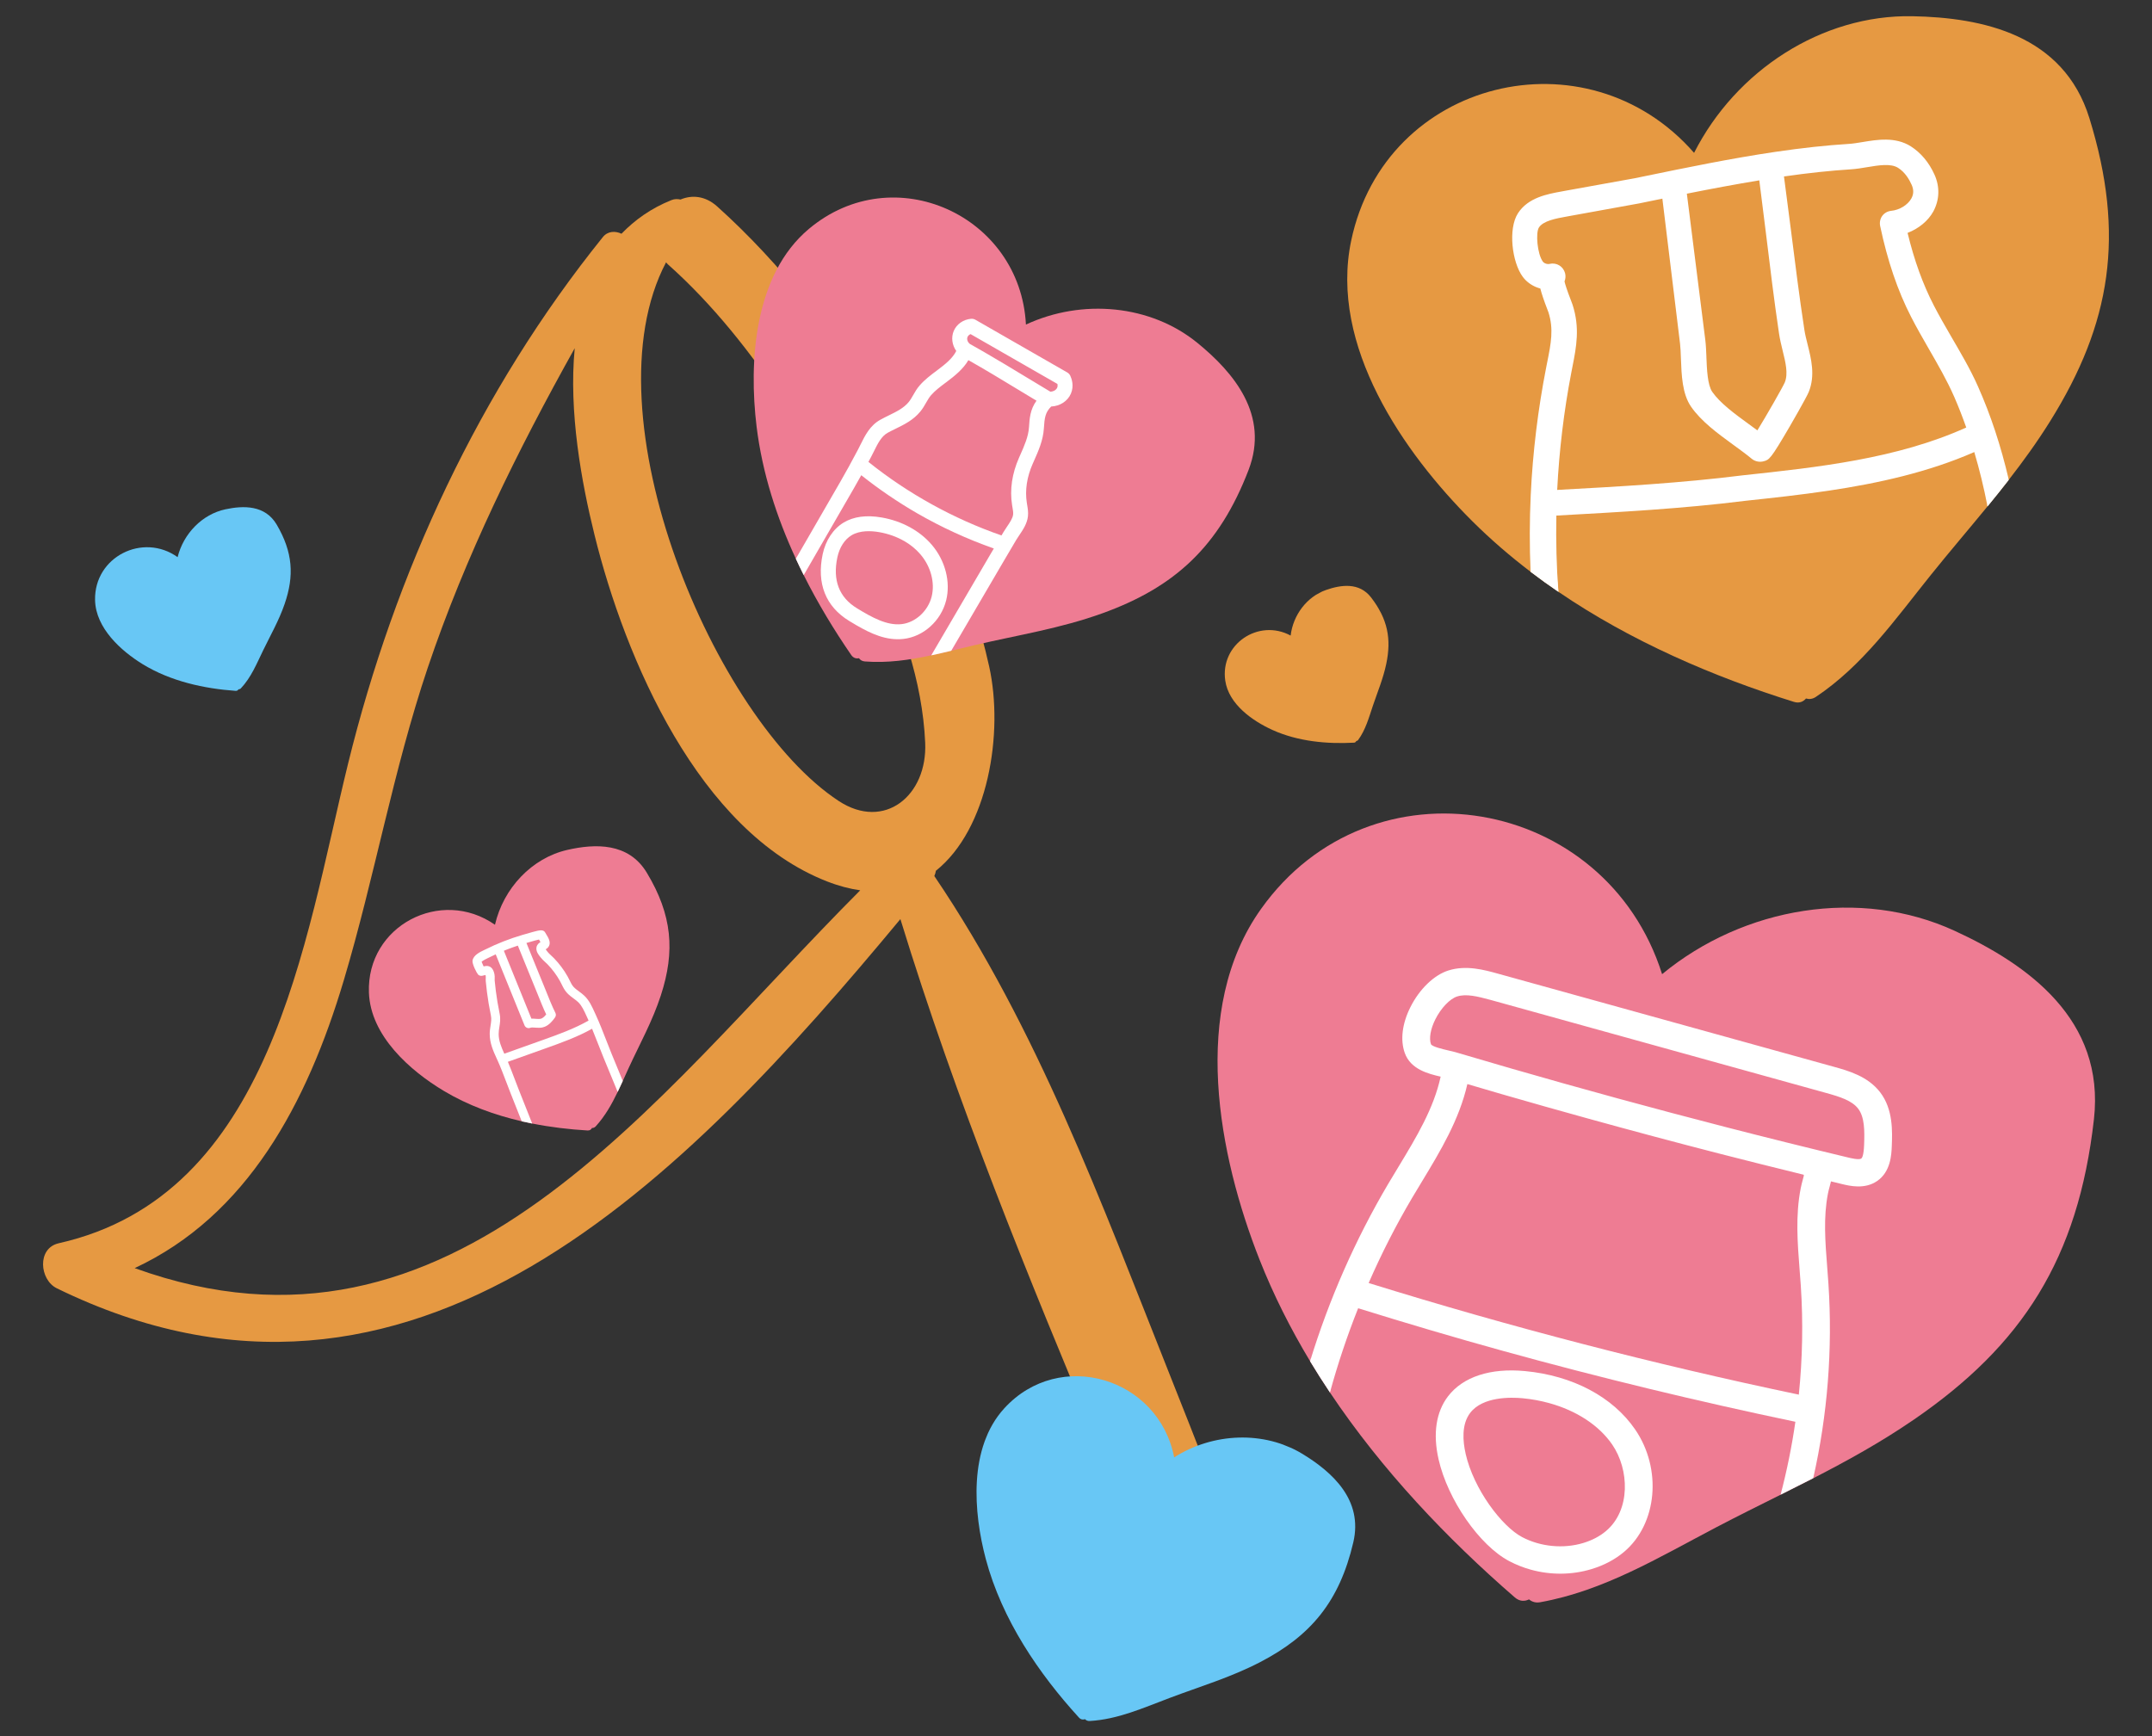
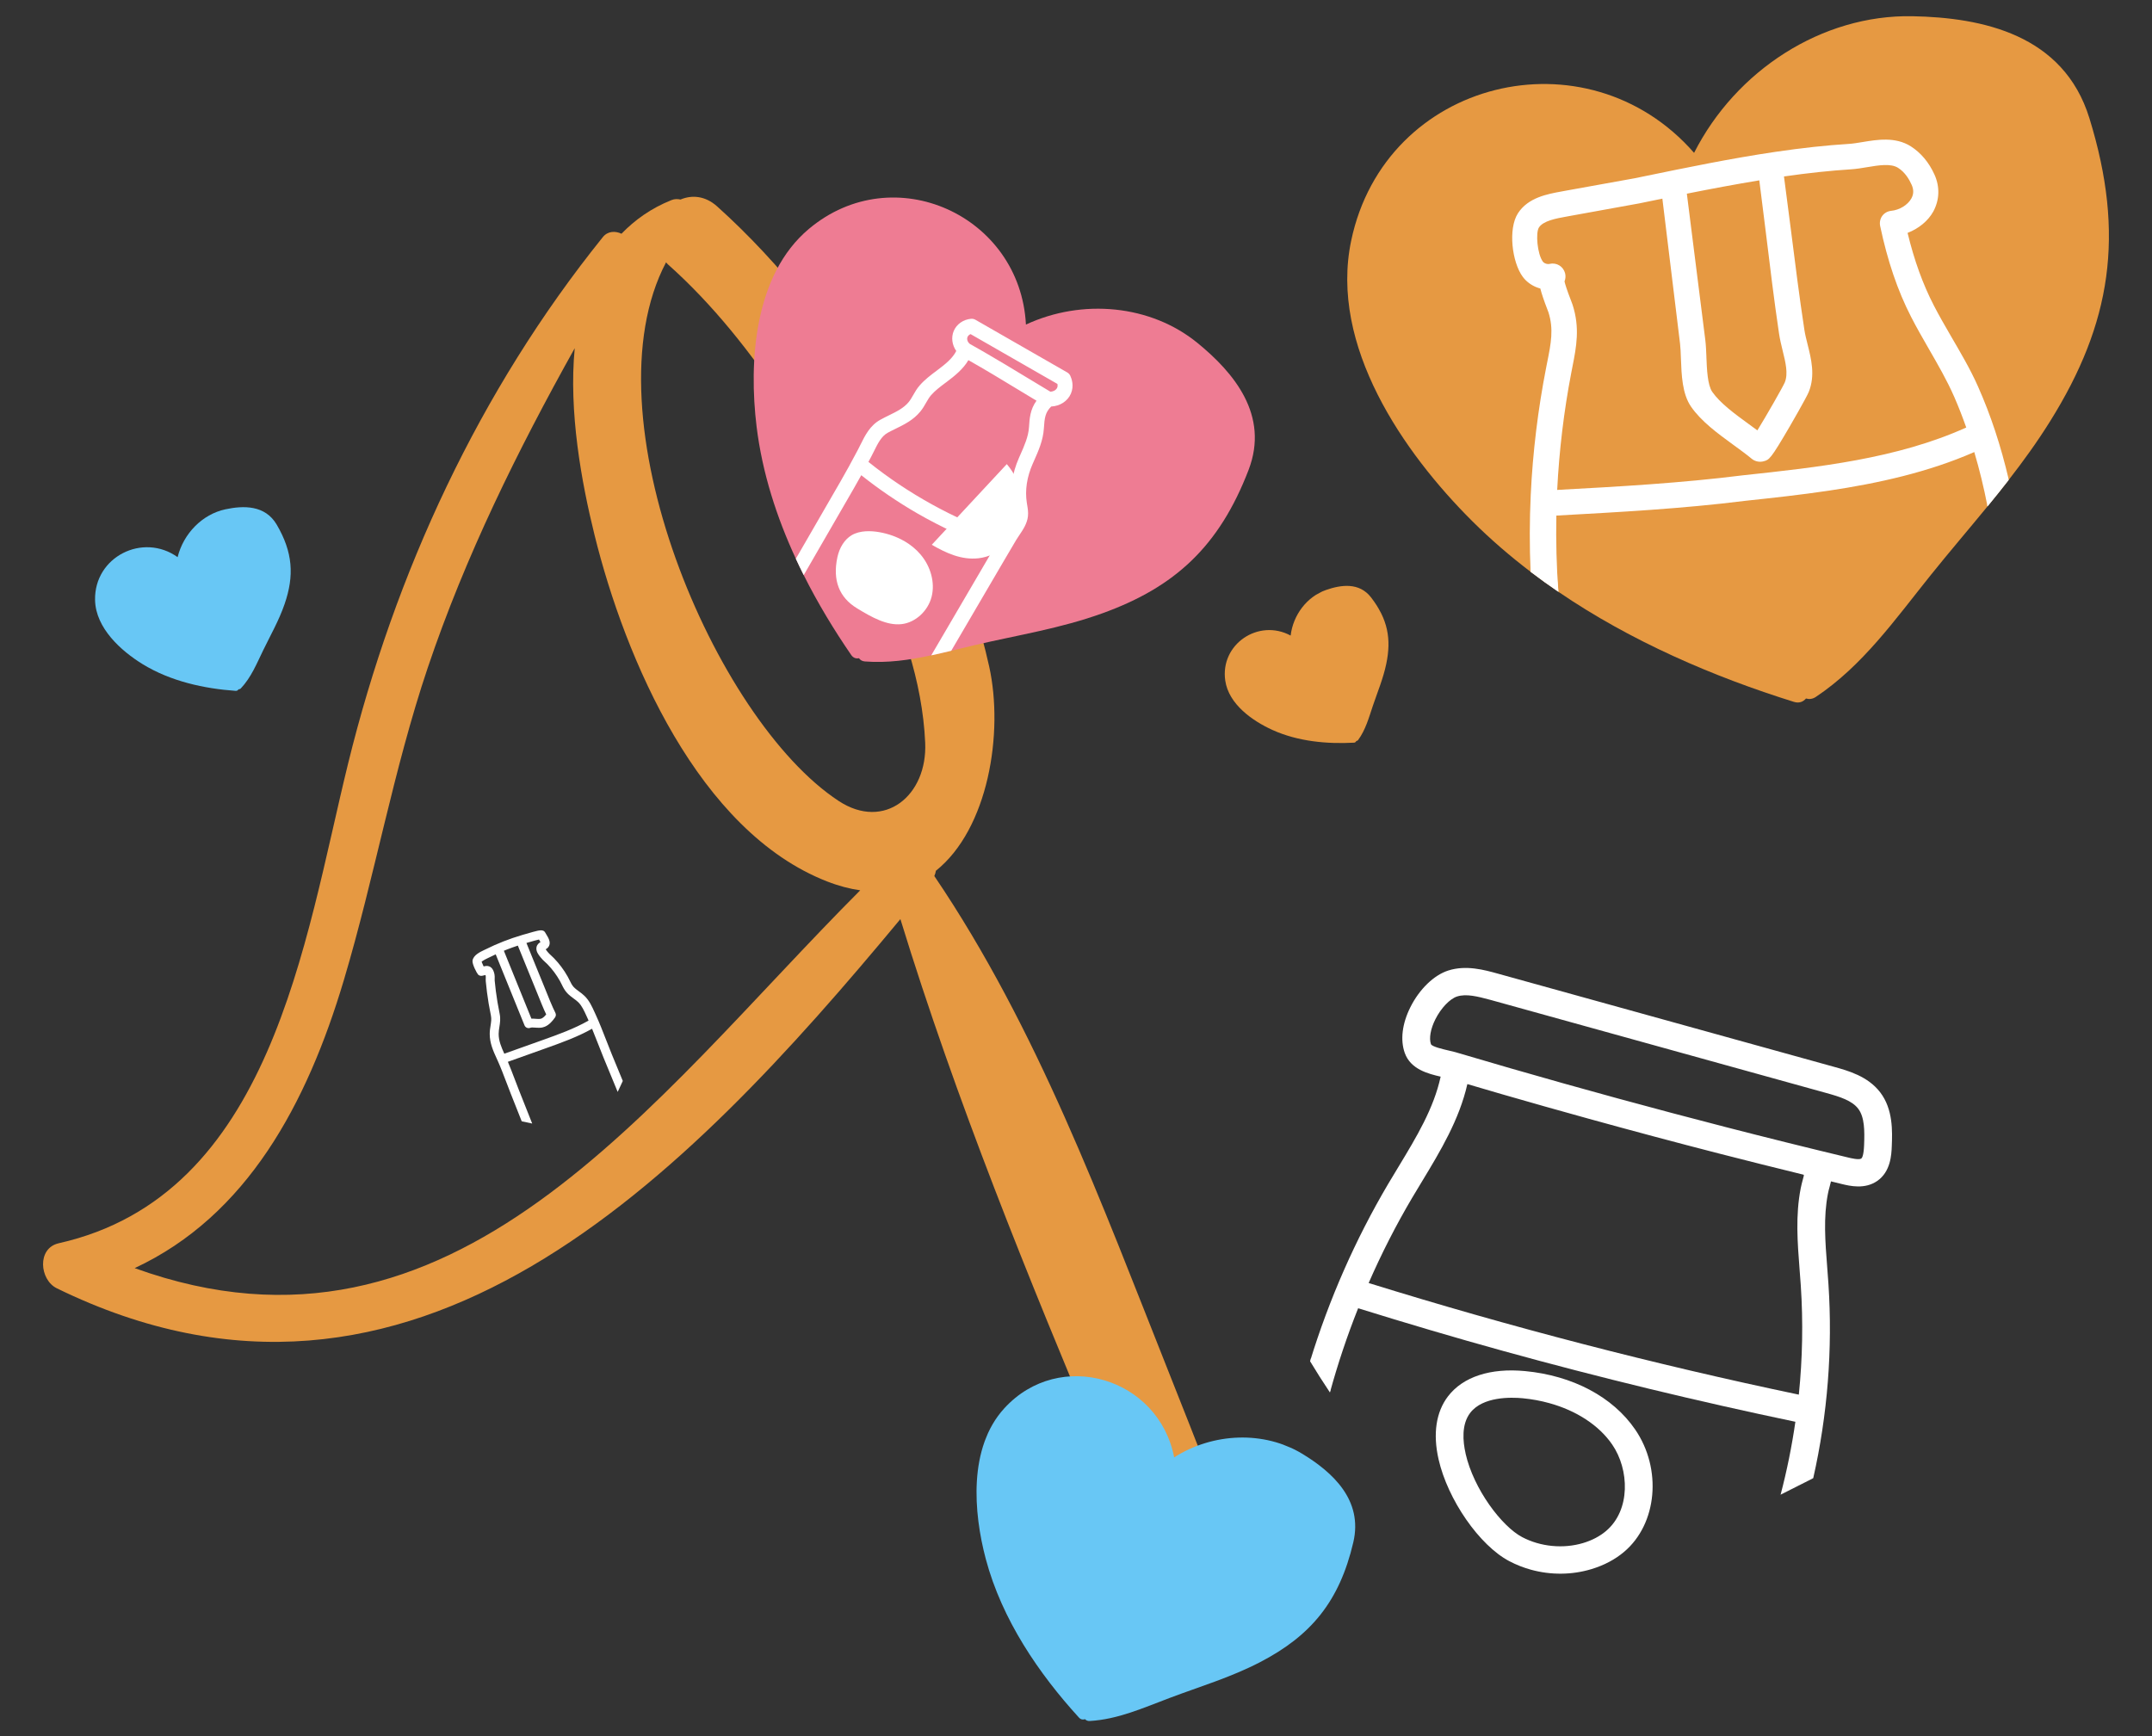
<svg xmlns="http://www.w3.org/2000/svg" id="Vrstva_1" data-name="Vrstva 1" viewBox="0 0 1500 1210.42">
  <rect x="0" y="0" width="1500" height="1210.42" fill="#333333" stroke="none" />
  <defs>
    <style>
      .cls-1 {
        fill: #e69942;
      }

      .cls-1, .cls-2, .cls-3, .cls-4, .cls-5 {
        stroke-width: 0px;
      }

      .cls-2 {
        fill: none;
      }

      .cls-6 {
        clip-path: url(#clippath-1);
      }

      .cls-3 {
        fill: #fff;
      }

      .cls-4 {
        fill: #68c7f5;
      }

      .cls-7 {
        clip-path: url(#clippath);
      }

      .cls-8 {
        mask: url(#mask-1);
      }

      .cls-9 {
        mask: url(#mask);
      }

      .cls-5 {
        fill: #ee7c93;
      }
    </style>
    <clipPath id="clippath">
      <rect class="cls-2" x="679.81" y="957.59" width="230.51" height="266.62" transform="translate(-515.7 1413.54) rotate(-67.74)" />
    </clipPath>
    <clipPath id="clippath-1">
      <rect class="cls-2" x="859.13" y="420.75" width="119.73" height="103.52" transform="translate(-114.12 494.4) rotate(-28.42)" />
    </clipPath>
    <mask id="mask" x="940.42" y="13.38" width="528.6" height="476.36" maskUnits="userSpaceOnUse">
      <g id="mask2_99_2" data-name="mask2 99 2">
        <path class="cls-3" d="M1428.28,294.39c-24.55,39.38-54.71,71.72-83.26,107.32-24.67,30.77-46.9,62.42-79.37,84.13-2.36,1.59-4.74,1.75-6.87,1.13-1.86,2.22-4.67,3.5-8.35,2.34-79.14-24.68-161.35-63.86-223.23-125.42-47.69-47.49-99.34-121.82-84.04-194.69,23.55-112.29,163.52-146.18,237.96-60.95,29.05-57.29,88.79-96.03,151.48-94.83,48.7.91,104.94,12.73,122.86,70.75,25.05,81.1,15.03,142.62-27.18,210.23Z" />
      </g>
    </mask>
    <mask id="mask-1" x="849.83" y="567.56" width="611.21" height="549.66" maskUnits="userSpaceOnUse">
      <g id="mask3_99_2" data-name="mask3 99 2">
        <path class="cls-3" d="M1334.58,990c-44.06,30.22-90.85,50.46-137.4,74.85-40.23,21.1-78.3,44.26-122.62,52.2-3.23.57-5.82-.33-7.77-1.98-2.99,1.47-6.53,1.55-9.89-1.37-72.19-62.56-140.92-141.85-177.84-235.37-28.47-72.16-48.7-174.44,1.06-244.28,76.65-107.69,240.08-78.88,279.35,45.43,57.11-47.09,138.05-60.41,203.72-30.24,50.99,23.45,104.9,61.84,97.08,131.36-10.98,97.16-49.94,157.47-125.7,209.4Z" />
      </g>
    </mask>
  </defs>
-   <path class="cls-5" d="M460.64,693.87c-5.83,17.92-14.57,33.61-22.34,50.44-1.43,3.08-2.81,6.18-4.2,9.24-1.16,2.57-2.33,5.12-3.56,7.64-4.15,8.64-8.8,16.88-15.32,24.03-.78.86-1.7,1.16-2.6,1.12-.52,1.05-1.49,1.83-3.06,1.74-12.65-.74-25.66-2.27-38.6-4.84-2.44-.48-4.87-1-7.31-1.56-18.94-4.38-37.53-11.14-54.34-21.21-23.45-14.05-51.07-38.31-52.16-68.51-1.68-46.57,50.19-73.61,87.86-47.29,5.86-25.42,25.63-46.53,50.47-52.19,19.28-4.4,42.61-5.24,55.34,15.88,17.79,29.51,19.85,54.74,9.82,85.51Z" />
  <path class="cls-3" d="M426.48,735.07c-1.34-3.29-2.73-6.83-3.94-9.96-2.31-5.94-4.7-12.09-7.4-17.94-.24-.5-.47-1.01-.7-1.52-1.81-4-3.68-8.14-7-11.37-1.25-1.22-2.6-2.22-3.91-3.17-1.36-1.01-2.65-1.96-3.67-3.05-1.18-1.28-1.97-2.9-2.81-4.62-.4-.79-.84-1.68-1.33-2.58-2.63-4.69-5.86-9.04-9.62-12.91-.61-.63-1.24-1.21-1.86-1.78-.94-.87-1.83-1.69-2.51-2.55l-.3-.38c-.55-.69-.87-1.15-1.08-1.47.79-.45,1.86-1.18,2.44-2.56,1.13-2.67-.61-5.54-2.01-7.84l-.07-.11c-.23-.38-.44-.72-.55-.95-1.3-2.63-4.12-1.88-8.79-.62-2.75.73-5.82,1.65-6.96,1.99l-.51.15c-4.37,1.28-8.73,2.78-12.96,4.44-4.26,1.66-8.47,3.54-12.51,5.56-.25.12-.53.25-.87.41-3.01,1.43-7.56,3.59-8.19,7.39-.4,2.43,3.12,9.01,3.9,9.78.72.69,1.76,1.01,2.74.84.78-.14,1.45-.31,2.05-.47.11-.03.21-.06.32-.09.05.18.11.42.17.7.07.35.05.99.03,1.63-.02.67-.05,1.37.02,2.1.27,2.75.54,5.22.84,7.54.65,5.18,1.55,10.52,2.74,16.34.48,2.38.16,4.39-.24,6.95-.29,1.82-.59,3.69-.59,5.87,0,6.42,2.48,11.87,4.88,17.14l.67,1.46c2.19,4.86,4.13,10,6.02,14.97l.06.14c.93,2.47,1.89,5.01,2.87,7.48,2.6,6.56,5.2,13.12,7.8,19.67,2.44.56,4.87,1.08,7.31,1.56l-1.24-3.11c-2.7-6.8-5.4-13.59-8.09-20.4-.98-2.48-1.95-5.04-2.9-7.53-1.55-4.09-3.08-8.09-4.73-11.99l26.47-9.45c5.35-1.91,10.88-3.88,16.31-6.09,6.07-2.46,11.29-4.92,15.9-7.51,1.44,3.49,2.85,7.07,4.06,10.19,1.29,3.33,2.62,6.76,3.99,10.07l9.33,22.62c.15.37.31.75.48,1.15,1.23-2.52,2.4-5.07,3.56-7.64l-7.62-18.48ZM353.19,661.99c2.5-.98,5.11-1.92,7.77-2.79l4.11,10.14c1.68,4.15,3.38,8.3,5.08,12.44,1.14,2.77,2.27,5.54,3.4,8.32,1.38,3.38,2.76,6.77,4.12,10.17,1.05,2.64,2.2,5.11,3.05,6.9-1.46,1.82-2.74,2.82-3.93,3.06-.67.14-1.52.1-2.42.06-.32-.02-.63-.04-1.02-.07-.9-.07-1.9-.15-2.94-.09h0s-19.2-47.34-19.2-47.34c.66-.27,1.32-.54,1.98-.8ZM378.42,724.97l-26.9,9.59c-2.08-4.58-3.95-8.96-3.94-13.76,0-1.71.24-3.28.51-4.94.44-2.77.9-5.64.19-9.1-1.16-5.67-2.02-10.87-2.67-15.9-.29-2.28-.55-4.69-.81-7.35-.03-.35-.01-.83.01-1.35.02-.93.06-1.98-.17-3.06-.84-4.01-2.82-5.92-5.88-5.7-.57.05-1.12.17-1.67.3-.55-1.14-1.12-2.44-1.4-3.23.38-.37,1.48-1.2,4.53-2.65.37-.18.7-.33.99-.47,1.37-.68,2.79-1.37,4.31-2.06l20.09,49.52c.64,1.57,2.45,2.33,4.04,1.68.75-.3,1.95-.21,3.21-.12.39.03.78.05,1.17.07,1.18.06,2.53.12,3.96-.16.58-.12,1.16-.29,1.72-.52,3.2-1.3,5.52-4.16,7.18-6.51.64-.92.75-2.11.26-3.11-1.08-2.23-2.48-5.16-3.69-8.18-1.38-3.41-2.75-6.8-4.14-10.21-1.13-2.77-2.27-5.55-3.4-8.33l-.21-.51c-1.63-3.97-3.25-7.93-4.86-11.9l-3.91-9.65c4.76-1.41,7.35-2.08,8.76-2.4.51.84.82,1.42,1.01,1.81-.94.55-2.4,1.57-2.77,3.64-.5,2.75,1.46,5.2,2.62,6.66l.27.34c.99,1.27,2.11,2.3,3.21,3.32.57.52,1.11,1.01,1.6,1.51,3.38,3.49,6.29,7.41,8.66,11.64.41.73.79,1.51,1.18,2.3,1,2.04,2.03,4.14,3.82,6.07,1.4,1.51,2.97,2.67,4.53,3.82,1.18.87,2.31,1.69,3.25,2.61,2.49,2.44,4.12,6.05,5.7,9.53.24.52.47,1.04.71,1.55.26.57.51,1.13.76,1.7-10,5.71-21.1,9.67-31.83,13.51Z" />
  <path class="cls-1" d="M869.76,1089.1c-52.58-122.29-5.29-7.22-54.87-131.91-47.16-118.59-91.71-240.24-163.64-346.49.55-1.25.91-2.45,1.09-3.67,36.43-29.1,47.42-95.97,37.14-142.42-25.17-113.76-102.82-242.83-189.61-320.71-8.38-7.52-17.68-8.1-25.53-4.81-2-.43-4.12-.48-6.31.4-14.28,5.73-25.57,13.85-34.84,23.45-4.24-2.04-9.53-1.95-12.97,2.31-86.18,107.02-144.9,233.9-177.62,367.17-30.56,124.47-53.33,300.89-201.63,334.27-15.37,3.46-13.38,25.53-1.38,31.4,248.53,121.53,438.2-77.01,588.01-257.37,38.81,126.46,89.07,249.81,140.23,371.62,46.23,110.08,4.15,46.68,89.36,133.13,16.38,16.62,21.53-35.5,12.58-56.35ZM465.5,184.24c61.95,55.16,108.46,135.89,143.88,209.78,18.63,38.87,33.57,80.4,35.5,123.74,1.64,36.85-28.4,61.53-60.28,40.62-86.49-56.71-176.45-268.96-120.35-375.5.44.45.76.92,1.25,1.36ZM93.85,884.04c78.41-36.54,120.14-114.62,145.8-200.7,21.5-72.12,34.48-146.56,58.52-217.91,26.25-77.87,62.53-151.22,102.43-222.7-4.27,44.3,4.65,93.23,13.82,130.29,21.29,86.13,72.55,206.51,162.08,241.45,8.18,3.19,15.85,5.17,23.09,6.19-146.06,146.43-282.7,343.98-505.74,263.37Z" />
  <path class="cls-5" d="M870.29,327.61c-20.47,53.3-51.35,81.67-101.79,99.89-29.36,10.61-58.78,15.17-88.68,22.13-5.63,1.31-11.22,2.69-16.79,4.03-4.65,1.12-9.29,2.21-13.93,3.19-15.27,3.27-30.53,5.48-46.26,4.26-1.92-.14-3.24-1.03-4.11-2.26-1.89.41-3.91-.07-5.39-2.22-11.96-17.39-23.29-36.06-33.13-55.71-1.89-3.77-3.73-7.58-5.49-11.42-13.44-29.04-23.42-60.03-27.35-92.03-5.49-44.97-1.91-105.76,36.48-137.93,59.16-49.61,147.31-9.32,151.25,66.72,39.2-18.23,86.92-13.88,119.6,12.84,25.39,20.73,50.23,50.37,35.59,88.51Z" />
  <g>
    <path class="cls-3" d="M746.03,261.96c-.45-.96-1.18-1.77-2.14-2.33l-63.98-36.71c-.94-.54-2.01-.77-3.08-.68-5.41.48-10.03,3.73-12.04,8.46-1.9,4.46-1.2,9.82,1.75,13.97-2.57,5.16-7.75,9.32-13.29,13.45l-.39.3c-4.07,3.04-8.28,6.19-11.83,10.27-1.95,2.22-3.26,4.54-4.55,6.78-1.01,1.77-1.97,3.43-3.12,4.83-3.45,4.18-8.46,6.65-13.8,9.26-1.94.95-3.94,1.94-5.91,3.03-7.25,3.99-10.73,11.05-13.86,17.36-.56,1.14-1.13,2.29-1.71,3.4-4.61,8.74-8.47,15.76-12.14,22.11l-31.22,54.04c1.76,3.84,3.6,7.65,5.49,11.42l34.79-60.22c1.72-2.97,3.47-6.07,5.32-9.43,12.36,9.82,25.44,18.72,38.9,26.5,16.87,9.74,34.86,18,53.5,24.59l-.41.7c-.65,1.1-1.3,2.18-1.94,3.28l-33.53,57.29c-2.58,4.41-5.16,8.81-7.74,13.22,4.64-.98,9.28-2.07,13.93-3.19.51-.88,1.03-1.75,1.54-2.63l34.78-59.42c2.99-5.09,5.97-10.18,8.99-15.25.59-1,1.32-2.07,2.09-3.21,2.58-3.81,5.5-8.12,6.07-13.22.33-2.89-.14-5.58-.54-7.95-.07-.47-.16-.94-.23-1.41-1.38-8.8.01-18.01,4.13-27.37l.84-1.88c3.14-7.07,6.38-14.38,6.9-22.61.47-7.34.9-11.18,5.11-15.33,6.15-.28,11.5-3.76,13.74-8.99,2.34-5.45.49-10.51-.42-12.43ZM717.22,297.97c-.41,6.43-3.28,12.87-6.05,19.12l-.84,1.88c-4.94,11.19-6.58,22.33-4.88,33.12.07.42.14.86.21,1.29l.05.28c.32,1.84.62,3.6.46,5.03-.28,2.59-2.35,5.65-4.39,8.65-.8,1.2-1.64,2.43-2.38,3.67-.39.65-.79,1.31-1.17,1.97l-.16.29c-33.24-11.5-65.26-29.2-92.74-51.25h-.02c.65-1.22,1.32-2.47,2-3.77.64-1.21,1.27-2.46,1.89-3.72,2.64-5.35,5.14-10.41,9.56-12.84,1.75-.97,3.63-1.89,5.5-2.8,6.06-2.97,12.32-6.05,17.18-11.94,1.72-2.08,2.93-4.21,4.11-6.27,1.08-1.89,2.11-3.67,3.39-5.14,2.83-3.26,6.58-6.07,10.23-8.79l.39-.29c5.83-4.35,11.77-9.12,15.44-15.4,11.75,6.65,23.36,13.68,34.62,20.52,4.28,2.59,8.56,5.19,12.85,7.76-4.46,6.12-4.86,12.48-5.25,18.63ZM736.89,270.26c-.7,1.61-2.58,2.7-4.77,2.79-5.72-3.4-11.36-6.82-17.13-10.32-9.02-5.47-18.94-11.49-28.98-17.29h0c-3.32-1.93-6.67-3.82-9.99-5.68-1.61-1.27-2.29-3.31-1.6-4.9.37-.85,1.13-1.56,2.11-1.94l60.54,34.74c.16.77.19,1.71-.18,2.6Z" />
-     <path class="cls-3" d="M649.47,379.78c-8.4-9.82-20.81-16.57-34.93-19.03-10.61-1.85-19.52-.66-26.49,3.53-7.24,4.36-12.56,12.39-14.62,22.04-4.33,20.43,2.07,36.54,18.51,46.57,1.75,1.07,3.5,2.12,5.24,3.12h.02c9.81,5.67,20.55,10.73,32.5,9.4,13.96-1.56,26.22-12.61,29.79-26.87,3.23-12.89-.61-27.75-10.02-38.76ZM649.37,415.94c-2.51,10.02-11.32,18.08-20.93,19.15-10.15,1.13-20.49-4.57-31.09-11.04-12.48-7.61-17.08-19.55-13.69-35.5,1.45-6.88,5.05-12.49,9.85-15.38,5.93-3.57,13.78-3.16,19.32-2.2,6.35,1.11,12.26,3.23,17.42,6.21l.02-.02c4.35,2.52,8.18,5.65,11.29,9.29,7.26,8.48,10.25,19.78,7.81,29.49Z" />
+     <path class="cls-3" d="M649.47,379.78h.02c9.81,5.67,20.55,10.73,32.5,9.4,13.96-1.56,26.22-12.61,29.79-26.87,3.23-12.89-.61-27.75-10.02-38.76ZM649.37,415.94c-2.51,10.02-11.32,18.08-20.93,19.15-10.15,1.13-20.49-4.57-31.09-11.04-12.48-7.61-17.08-19.55-13.69-35.5,1.45-6.88,5.05-12.49,9.85-15.38,5.93-3.57,13.78-3.16,19.32-2.2,6.35,1.11,12.26,3.23,17.42,6.21l.02-.02c4.35,2.52,8.18,5.65,11.29,9.29,7.26,8.48,10.25,19.78,7.81,29.49Z" />
  </g>
-   <path class="cls-5" d="M1459.52,780.3c-10.98,97.22-49.96,157.57-125.77,209.52-22.71,15.57-46.14,28.5-69.89,40.71-7.56,3.88-15.14,7.69-22.75,11.49-14.91,7.45-29.9,14.86-44.86,22.7-40.26,21.11-78.35,44.28-122.7,52.23-3.23.57-5.82-.34-7.78-1.98-2.99,1.46-6.53,1.54-9.9-1.38-47.04-40.76-92.59-88.6-128.87-142.86h0c-4.78-7.16-9.4-14.42-13.84-21.79,0,0,0-.01,0-.01-13.6-22.6-25.52-46.23-35.24-70.85-28.5-72.2-48.74-174.55,1.05-244.43,76.7-107.76,240.26-78.93,279.55,45.46,57.15-47.11,138.15-60.44,203.86-30.25,51.03,23.47,104.98,61.89,97.15,131.44Z" />
  <g class="cls-7">
    <path class="cls-4" d="M943.29,1075.2c6.91-29.49-14.45-48.83-35.3-61.57-26.84-16.42-62.5-14.92-89.57,2.34-10.68-55.51-79.86-76.45-118.45-34.15-25.05,27.45-21.48,72.5-12.84,105.02,11.23,42.16,36.92,79.85,64.94,110.53,1.3,1.43,2.84,1.59,4.21,1.11.76.81,1.83,1.34,3.26,1.26,19.55-1.1,37.17-9.07,55.64-16.03,21.36-8.07,42.6-14.32,63.19-25.02,35.37-18.37,55.27-42.27,64.92-83.49Z" />
  </g>
  <g class="cls-6">
    <path class="cls-1" d="M955.72,416.54c-8.28-10.79-21.08-8.88-31.44-5.26-13.34,4.65-22.97,17.47-24.67,31.79-22.33-12.08-49.28,5.99-45.57,31.43,2.41,16.51,19.08,28.09,32.83,34.34,17.84,8.1,38.25,9.9,56.88,8.89.87-.05,1.36-.53,1.59-1.15.5-.04.99-.26,1.36-.77,5.18-7.1,7.43-15.5,10.26-23.89,3.28-9.72,7.15-18.87,9.29-29.07,3.68-17.51,1.04-31.23-10.53-46.31Z" />
  </g>
  <path class="cls-4" d="M192.88,365.74c-8.05-13.75-23.2-13.39-35.77-10.69-16.18,3.46-29.24,16.96-33.31,33.35-24.19-17.3-58.15-.22-57.54,29.89.39,19.54,18.08,35.43,33.15,44.7,19.55,12.01,43.01,17.08,64.81,18.62,1.02.07,1.66-.42,2.01-1.1.58.03,1.18-.15,1.7-.7,7.06-7.5,10.89-16.92,15.41-26.27,5.23-10.81,11.06-20.89,15.03-32.43,6.84-19.82,5.76-36.14-5.49-55.36Z" />
  <path class="cls-1" d="M1429.07,293.53c-8.99,14.43-18.74,27.91-28.88,40.95-4.86,6.26-9.81,12.42-14.84,18.53-13.16,16.08-26.71,31.85-39.91,48.31-24.78,30.9-47.11,62.69-79.72,84.49-2.37,1.6-4.76,1.76-6.9,1.13-1.87,2.23-4.69,3.51-8.39,2.36-55.92-17.45-113.37-42.09-164.17-76.72-.01,0-.01-.01-.02-.01-6.58-4.48-13.05-9.13-19.38-13.96-.02,0-.03-.03-.05-.04-14.25-10.85-27.84-22.56-40.58-35.24-47.91-47.7-99.78-122.36-84.42-195.55,23.66-112.78,164.24-146.81,239.01-61.22,29.18-57.54,89.18-96.45,152.15-95.25,48.91.92,105.39,12.79,123.39,71.06,25.16,81.46,15.1,143.25-27.29,211.16Z" />
  <g class="cls-9">
    <path class="cls-3" d="M1378.75,269.5c-5.5-12.43-12.35-23.9-18.98-35.32-4.01-6.92-8.14-14.06-11.8-21.16-7.67-14.83-13.68-31.46-18.34-50.66,7.66-2.97,14.28-8.27,17.97-14.98,4.33-8.08,4.6-17.16.82-25.58-3.87-8.64-9.57-15.33-16.55-19.8-10.75-6.78-23.42-4.66-33.63-2.97-3.4.56-6.62,1.1-9.41,1.27-15.93.99-32.78,2.82-51.54,5.59-30.75,4.54-61.75,10.93-91.71,17.11l-6.03,1.24c-14.04,2.54-28.96,5.23-48.39,8.73l-2.67.5c-9.86,1.79-23.34,4.21-30.43,15.18-7.02,10.86-4.16,34.13,3.3,44.26.66.91,1.36,1.7,2.07,2.41,2.86,2.83,6.4,4.8,10.21,5.8.93,3.73,2.56,8.47,4.97,14.75.33.87.58,1.54.7,1.84,3.74,11.71,1.75,21.77-.81,34.53l-.8,4.05c-5.67,29.01-9.34,58.84-10.74,88.66-.84,17.93-.89,35.84-.1,53.66,6.33,4.83,12.8,9.48,19.38,13.96-1.31-17.64-1.77-35.37-1.42-53.15,43.94-2.44,87.95-4.79,131.63-10.29,18.79-2.01,38.48-4.12,58.38-7.1,34.27-5.12,69.25-12.84,101.29-26.89,3.55,11.94,6.62,24.5,9.23,37.87,5.03-6.11,9.98-12.27,14.84-18.53-5.55-23.77-12.63-45.15-21.44-64.98ZM1226.28,125.72l4.63,36.9c2.8,22.94,5.66,46.65,9.13,69.95.6,4.04,1.59,8,2.51,11.84,2.04,8.26,3.97,16.06,1.5,22.17-1.44,3.3-12.49,22.69-19.11,33.45-1.94-1.4-3.91-2.86-5.94-4.35-9.88-7.19-20.02-14.63-25.5-22.49-3.31-4.78-3.76-15.65-4.1-24.38h.02c-.18-4.27-.34-8.29-.79-11.88l-12.85-101.91c16.77-3.35,33.68-6.51,50.5-9.3ZM1214.77,331.36c-42.93,5.39-86.17,7.84-129.37,10.17,1.39-27.49,4.68-54.97,9.83-81.72l.77-3.97c2.79-14.06,5.33-27.34.12-43.41-.16-.45-.55-1.45-1.05-2.82-2.91-7.49-4.11-11.4-4.57-13.44.72-1.71.91-3.68.42-5.66-1.22-4.76-5.97-7.69-10.7-6.54-1.52.37-3.45-.17-4.57-1.29l-.23-.29c-3.9-5.29-5.14-20.13-2.75-23.8,3.02-4.67,11.98-6.3,19.18-7.6l2.86-.52c19.32-3.5,34.12-6.19,48.02-8.71l6.06-1.25,9.92-2.03,12.31,100.95c.35,2.85.48,6.52.62,10.39.43,11.6.87,24.74,7.08,33.7,7.08,10.24,18.43,18.55,29.45,26.58,4.66,3.4,9.09,6.6,12.81,9.7,1.98,1.65,4.65,2.36,7.23,1.99l.88-.18c4.12-1.03,4.93-1.24,18.5-24.48,0,0,11.62-20.02,13.18-23.95,4.61-11.5,1.7-22.96-.83-33.08-.89-3.59-1.76-6.97-2.24-10.19-3.53-23.05-6.47-46.63-9.36-69.45l-4.86-37.45c16.9-2.42,32.29-4.06,46.78-4.98,3.67-.23,7.47-.87,11.17-1.49,8.11-1.35,16.49-2.74,21.56.45,4.89,3.06,7.87,8.18,9.52,11.93,1.49,3.4,1.41,6.5-.27,9.48-2.53,4.5-8.17,8.02-14.21,8.6-2.42.29-4.64,1.55-6.08,3.54-1.43,2-1.94,4.53-1.44,6.98,5.13,24.29,12.15,45.02,21.56,63.36,3.83,7.47,8.04,14.79,12.12,21.89,6.63,11.51,12.93,22.38,18,33.98,3.01,6.89,5.76,13.99,8.34,21.28-48.25,21.75-103.01,27.68-155.76,33.33Z" />
  </g>
  <path class="cls-3" d="M1086.26,412.58s-.01-.01-.02-.01c-6.58-4.48-13.05-9.13-19.38-13.96-.02,0-.03-.03-.05-.04v-5.34h17.48l1.97,19.35Z" />
  <path class="cls-3" d="M1400.19,334.48c-4.86,6.26-9.81,12.42-14.84,18.53-.05-.24-.09-.48-.14-.71.45-2.19.9-4.38,1.35-6.57l1.53-6.57c4.02-1.63,8.03-3.26,12.05-4.89.02.07.03.14.05.21Z" />
  <g class="cls-8">
    <g>
      <path class="cls-3" d="M1310.54,761.49c-8.59-11.25-22.39-15.08-32.48-17.87l-234.06-64.89c-9.3-2.58-22.05-6.12-34.42-2.19-10.02,3.15-20.16,12.95-26.47,25.51-5.79,11.55-7.18,22.91-3.95,32,4.07,11.45,16.43,14.53,25.01,16.5-4.79,22.11-16.76,41.98-29.46,62.96-2.41,3.95-4.79,7.91-7.13,11.85-22.92,38.85-41.19,80.44-54.43,123.57,4.45,7.37,9.07,14.64,13.85,21.79,5.46-19.92,12.03-39.53,19.66-58.72,33.51,10.43,67.26,20.43,101.24,29.82,67.36,18.62,135.46,35.09,203.53,49.33v-.02c-2.47,17.15-5.91,34.14-10.32,50.89,7.61-3.8,15.19-7.61,22.75-11.49,9.99-44.22,13.62-89.86,10.61-135.45-.25-3.84-.54-7.7-.85-11.56-1.4-17.99-2.73-35,.51-51.47.32-1.69.73-3.18,1.14-4.65.33-1.2.66-2.49.97-3.84,2.5.6,5.06,1.25,7.56,1.85,5.59,1.36,15.99,3.85,24.65-2.12,9.47-6.52,9.94-18.48,10.17-24.24.4-10.24,1.01-25.69-8.08-37.56ZM1256.59,822.38c-.5,1.87-1.01,3.79-1.43,5.92-3.74,18.97-2.24,38.07-.81,56.55.31,3.78.6,7.57.85,11.34,1.69,25.43,1.2,50.86-1.37,76.04-100.75-21.11-201.5-47.26-299.83-77.82v-.03c8.89-20.36,18.99-40.19,30.29-59.34,2.31-3.89,4.65-7.77,7.02-11.67,12.77-21.09,25.86-42.88,31.48-67.64,8.12,2.4,16.22,4.78,24.36,7.14,19.89,5.75,39.94,11.42,60.04,16.97,30.19,8.35,60.52,16.46,90.68,24.22,19.67,5.05,39.49,10,59.27,14.85.1.18.12.35.22.53-.22.95-.49,1.92-.77,2.94ZM1299.33,798.15c-.27,6.88-1.25,8.98-2.03,9.51-1.55,1.07-7.23-.28-9.09-.74-28.41-6.81-57.21-13.96-85.59-21.28-50.07-12.91-100.6-26.7-150.17-41.03-12.53-3.62-25.04-7.28-37.54-10.99-.26-.07-.54-.15-.81-.23-1.51-.41-3.21-.8-5-1.21-2.77-.64-11.07-2.53-11.7-4.29-1.43-4.04-.26-10.66,3.06-17.28,3.89-7.81,10.15-14.36,15.18-15.95,6.36-2.01,14.02-.11,23.3,2.39l234.05,64.9c9.6,2.65,17.9,5.31,22.2,10.92,4.5,5.9,4.52,15.32,4.14,25.28Z" />
      <path class="cls-3" d="M1139.7,996.45c-15.59-22.71-43.57-37.51-76.72-40.64-24.18-2.28-43.24,3.97-53.67,17.58-8.35,10.92-10.64,26.1-6.59,43.92,6.41,28.21,28.49,60.03,49.24,70.97,4.83,2.54,9.89,4.54,15.1,5.98,13.76,3.8,28.51,3.75,42.23-.4,8.75-2.64,16.41-6.68,22.74-12.03,23.15-19.53,26.6-57.82,7.67-85.38ZM1119.42,1067.32c-4.33,3.65-9.68,6.47-15.92,8.35-13.83,4.15-29.72,2.62-42.55-4.14-14.05-7.42-33.7-33.15-39.41-58.23h.03c-1.95-8.51-2.96-20.34,3.2-28.36,8.78-11.48,28.49-10.96,36.56-10.2,6.41.61,12.64,1.76,18.55,3.4,18.9,5.22,34.65,15.43,43.88,28.89,11.9,17.32,12.99,45.69-4.34,60.29Z" />
    </g>
  </g>
  <path class="cls-3" d="M927.37,969.34c-.12.46-.24.92-.37,1.38-4.78-7.15-9.4-14.41-13.84-21.78.22-.73.45-1.46.67-2.19,2.07.07,4.14.15,6.22.23,2.3,3.34,4.59,6.68,6.89,10.02.14,4.11.28,8.22.43,12.34Z" />
</svg>